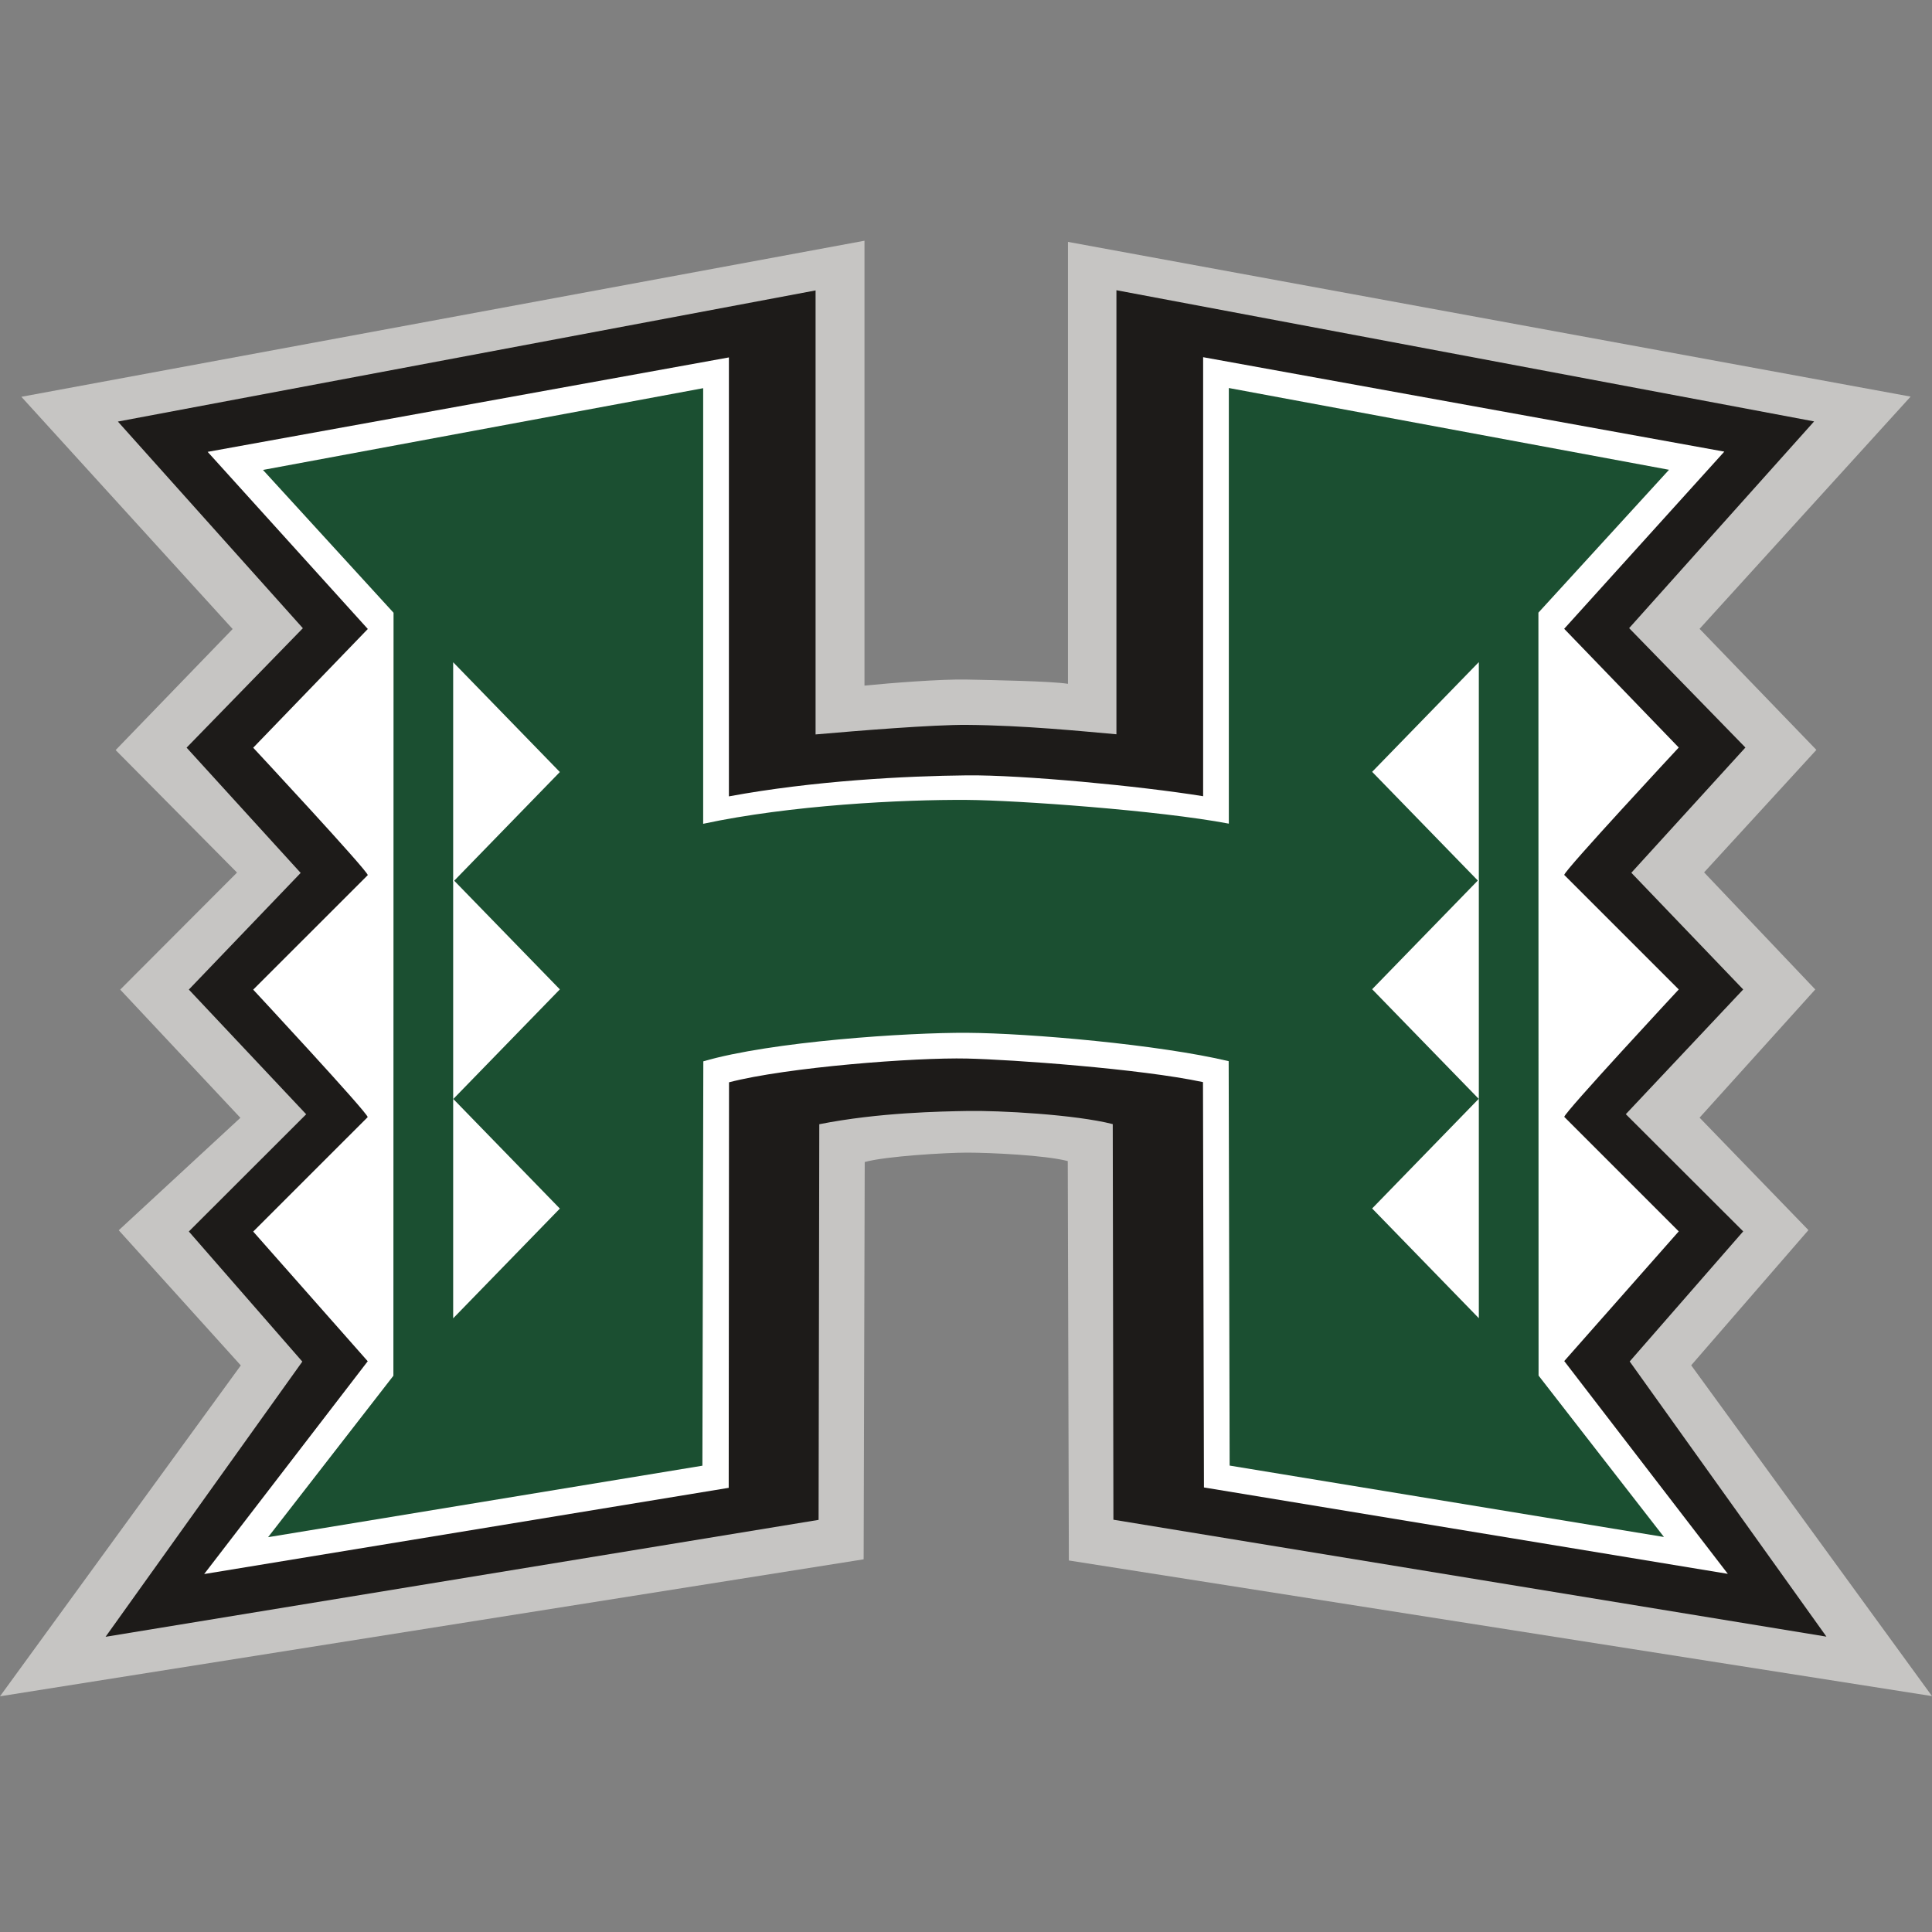
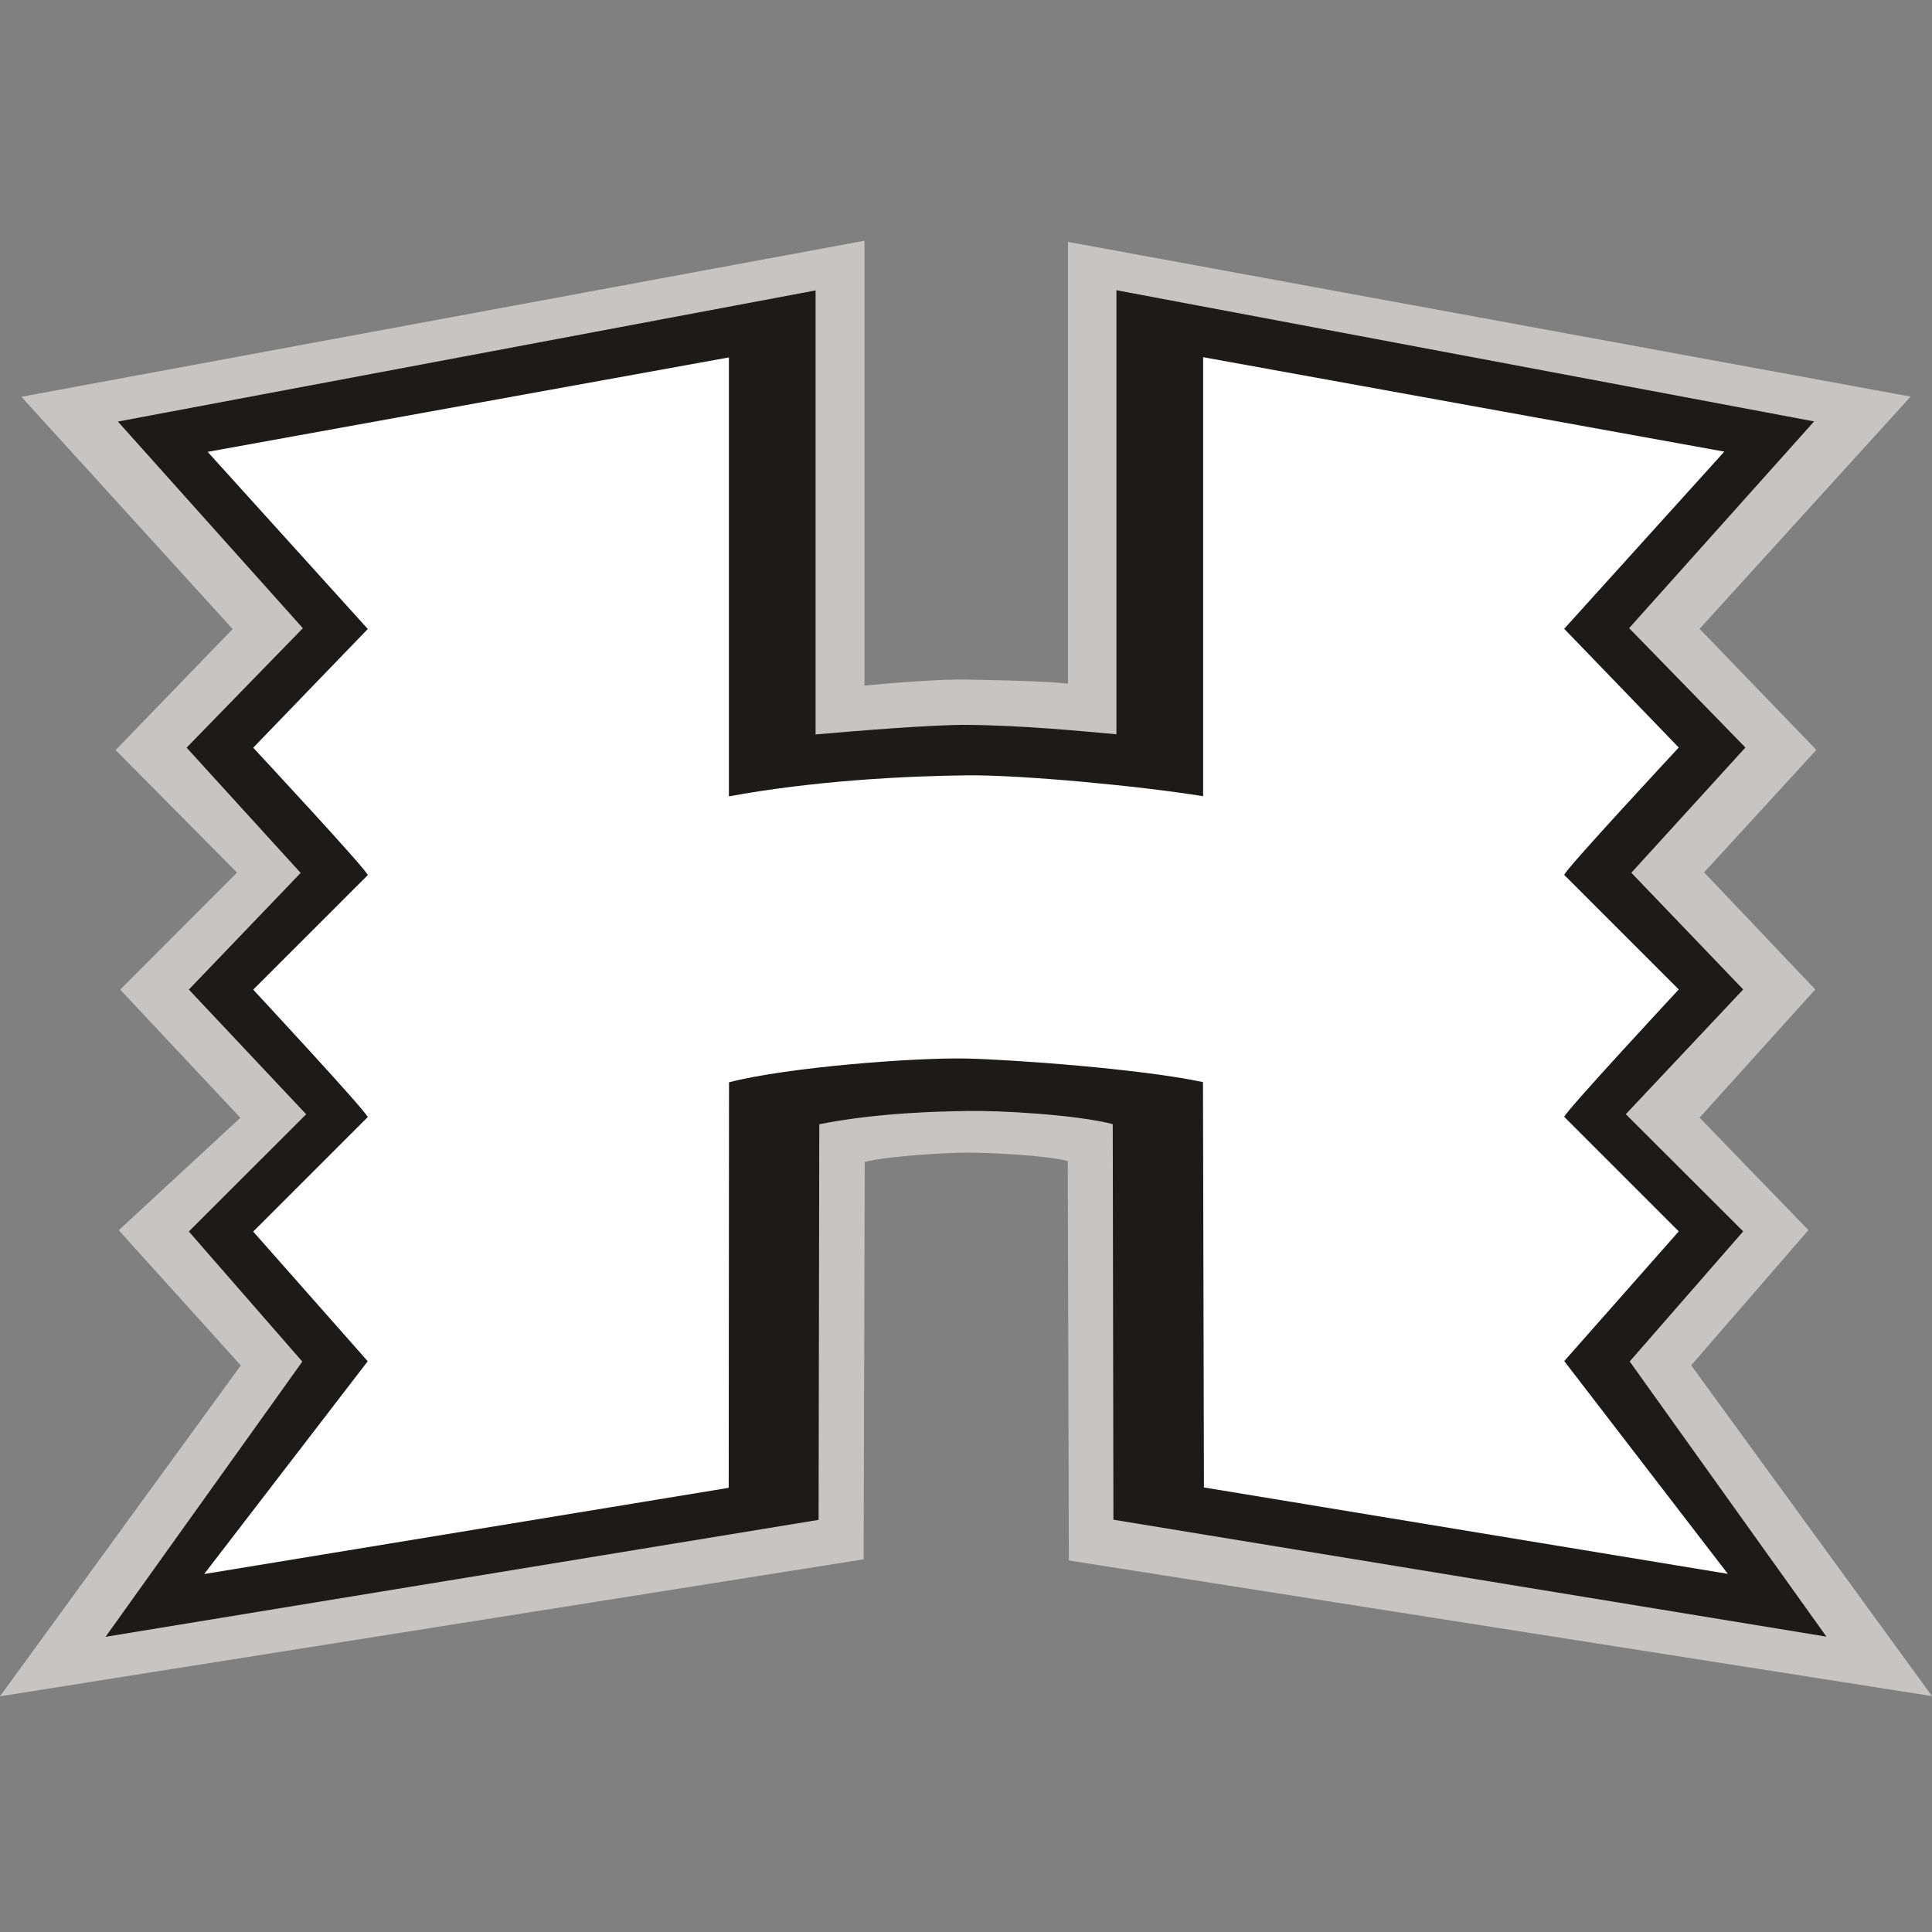
<svg xmlns="http://www.w3.org/2000/svg" fill="none" viewBox="0 0 500 500">
  <rect x="0" y="0" width="500" height="500" fill="#808080" stroke="none" />
  <g clip-path="url(#735a)">
    <path fill="#C6C5C3" d="m437.68 353.34 30.34-34.99-28.17-29.1 29.94-33.18-28.77-30.3 29.06-31.7-30.23-31.33 54.62-60.1L276.39 62.6v114.37c-4.53-.72-20.26-.97-26.11-1.1-6.93-.15-19.99.92-26.55 1.56V62.3L5.53 102.69l54.68 60.1-30.28 31.33 31.41 31.7-30.23 30.29 31.1 33.18-31.48 29.1 31.59 34.98L0 439l223.51-35.45.28-102.82c5.44-1.52 21.17-2.43 26.49-2.43 5.85 0 20.25.65 26.06 2.19l.28 103.36L500 438.95z" />
    <path fill="#1D1B19" d="m421.76 352.35 29.38-33.67-30.38-30.33 30.38-32.28-28.95-30.2 29.52-32.41-30.09-30.9 47.87-53.5-180.56-33.95v114.92c-9.04-.8-24-2.31-38.65-2.43-8.8-.07-28.24 1.51-39.21 2.47V75.16L30.51 109.1l47.87 53.48-30.09 30.91 29.52 32.42-28.94 30.19 30.37 32.27-30.37 30.34 29.37 33.67-50.92 71.22 184.53-30.26.18-102.39c15.33-3.05 31.59-3.31 38.25-3.43 8.26-.16 27.98.91 37.7 3.4l.17 102.38 184.53 30.26-50.92-71.22Z" />
    <path fill="#fff" d="m404.83 352.24 29.63-33.56-29.63-29.63c0-1.1 29.63-32.98 29.63-32.98l-29.64-29.64c0-1.11 29.64-32.97 29.64-32.97l-29.65-30.73 41.44-45.85-134.88-24.44v113.62c-16.3-2.65-46.97-5.55-61.1-5.4-15.98.16-39.77 1.4-61.63 5.44V92.5l-134.9 24.44 41.45 45.84-29.66 30.73s29.65 31.86 29.65 32.97l-29.65 29.64s29.63 31.87 29.63 32.99l-29.63 29.62 29.64 33.56-42.33 55.07 135.75-22.31.08-104.95c14.98-3.9 48.15-6.46 61.6-6.15 11.47.26 44.92 2.64 61.06 6.1l.25 104.9 135.58 22.36-42.33-55.06Z" />
-     <path fill="#1B4F31" d="m398.15 158.54 33.79-36.96-113.92-21.16v112.74c-18.12-3.44-54.82-6.05-67.74-6.14-16.79-.12-45.74 1.34-68.3 6.18V100.46L68.06 121.62l33.79 36.96-.04 197.46-32.43 41.78 112.4-18.5.24-104.65c17.63-5.15 52.94-7.47 68.26-7.38 16.25.1 49.8 3.07 67.7 7.34l.25 104.66 112.4 18.48L398.18 356l-.04-197.45Z" />
    <path fill="#fff" d="m382.72 228.15-27.61-28.4 27.61-28.4z" />
-     <path fill="#fff" d="m382.72 284.41-27.61-28.4 27.61-28.4z" />
    <path fill="#fff" d="m382.72 341.15-27.61-28.4 27.61-28.41zM117.28 228.2l27.61-28.4-27.61-28.41z" />
-     <path fill="#fff" d="m117.28 284.45 27.61-28.4-27.61-28.4z" />
-     <path fill="#fff" d="m117.28 341.18 27.61-28.4-27.61-28.4z" />
  </g>
  <defs>
    <clipPath id="735a">
      <path fill="#fff" d="M0 0h500v500H0z" />
    </clipPath>
  </defs>
</svg>